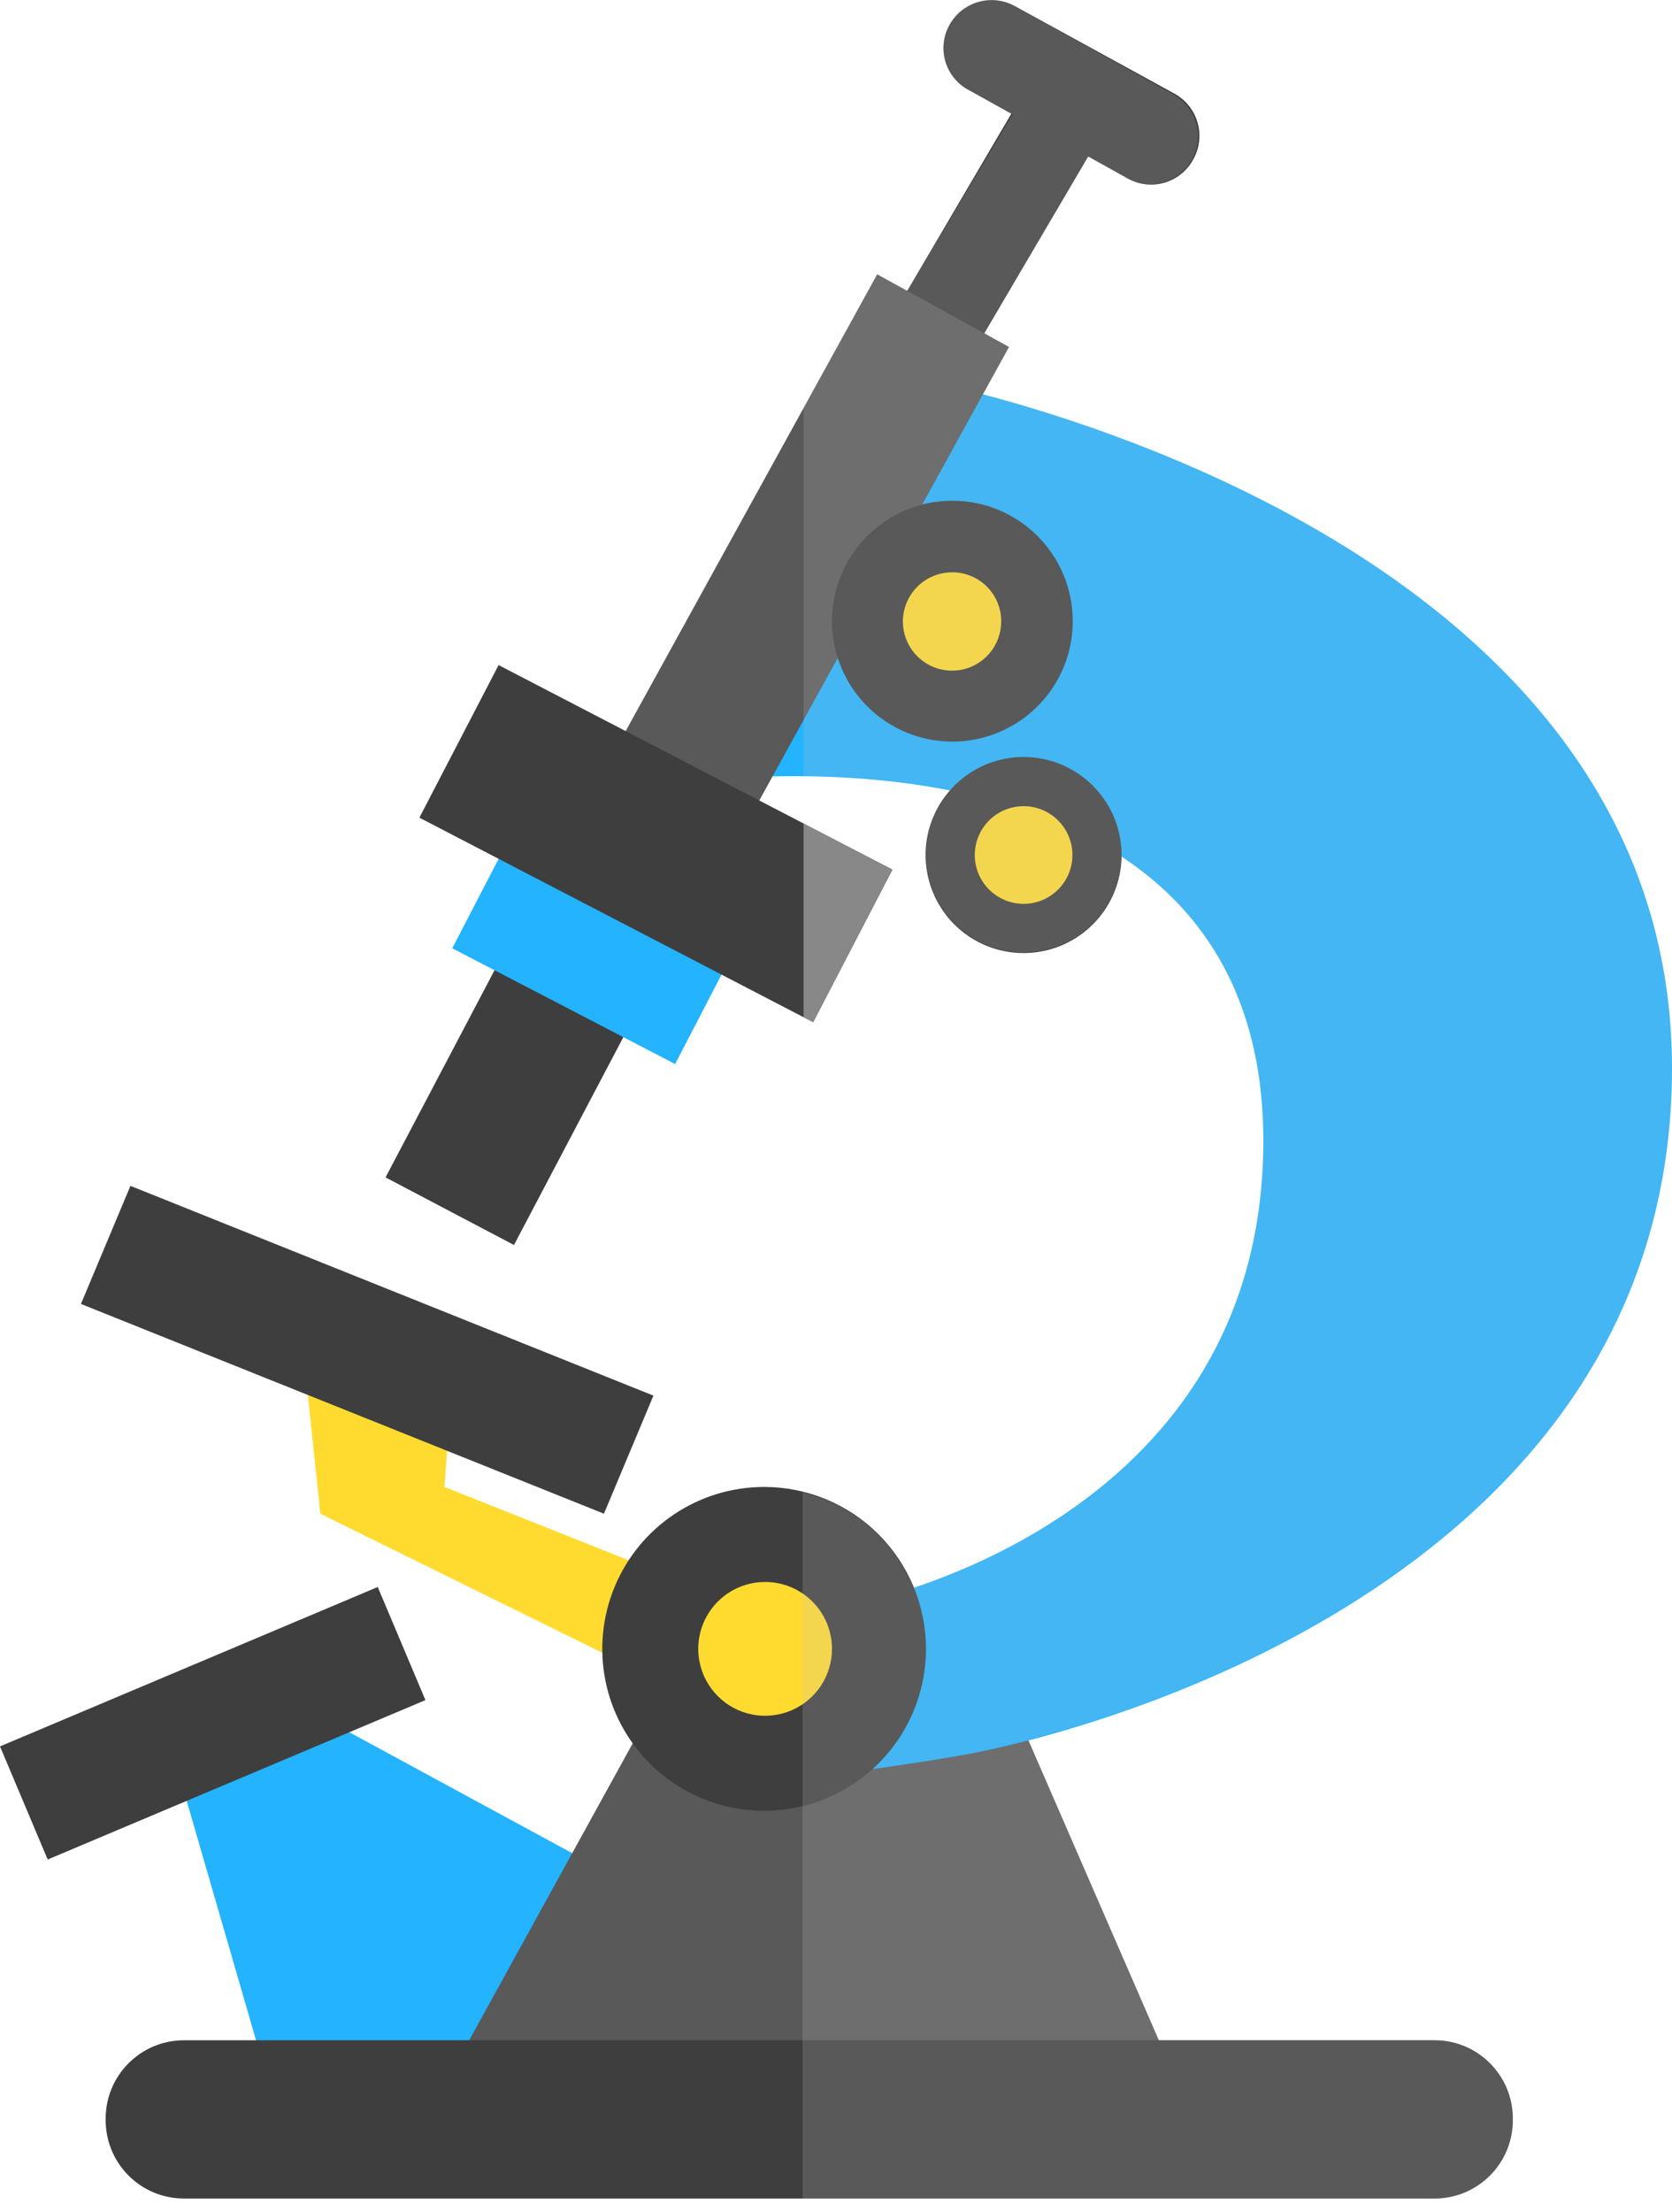
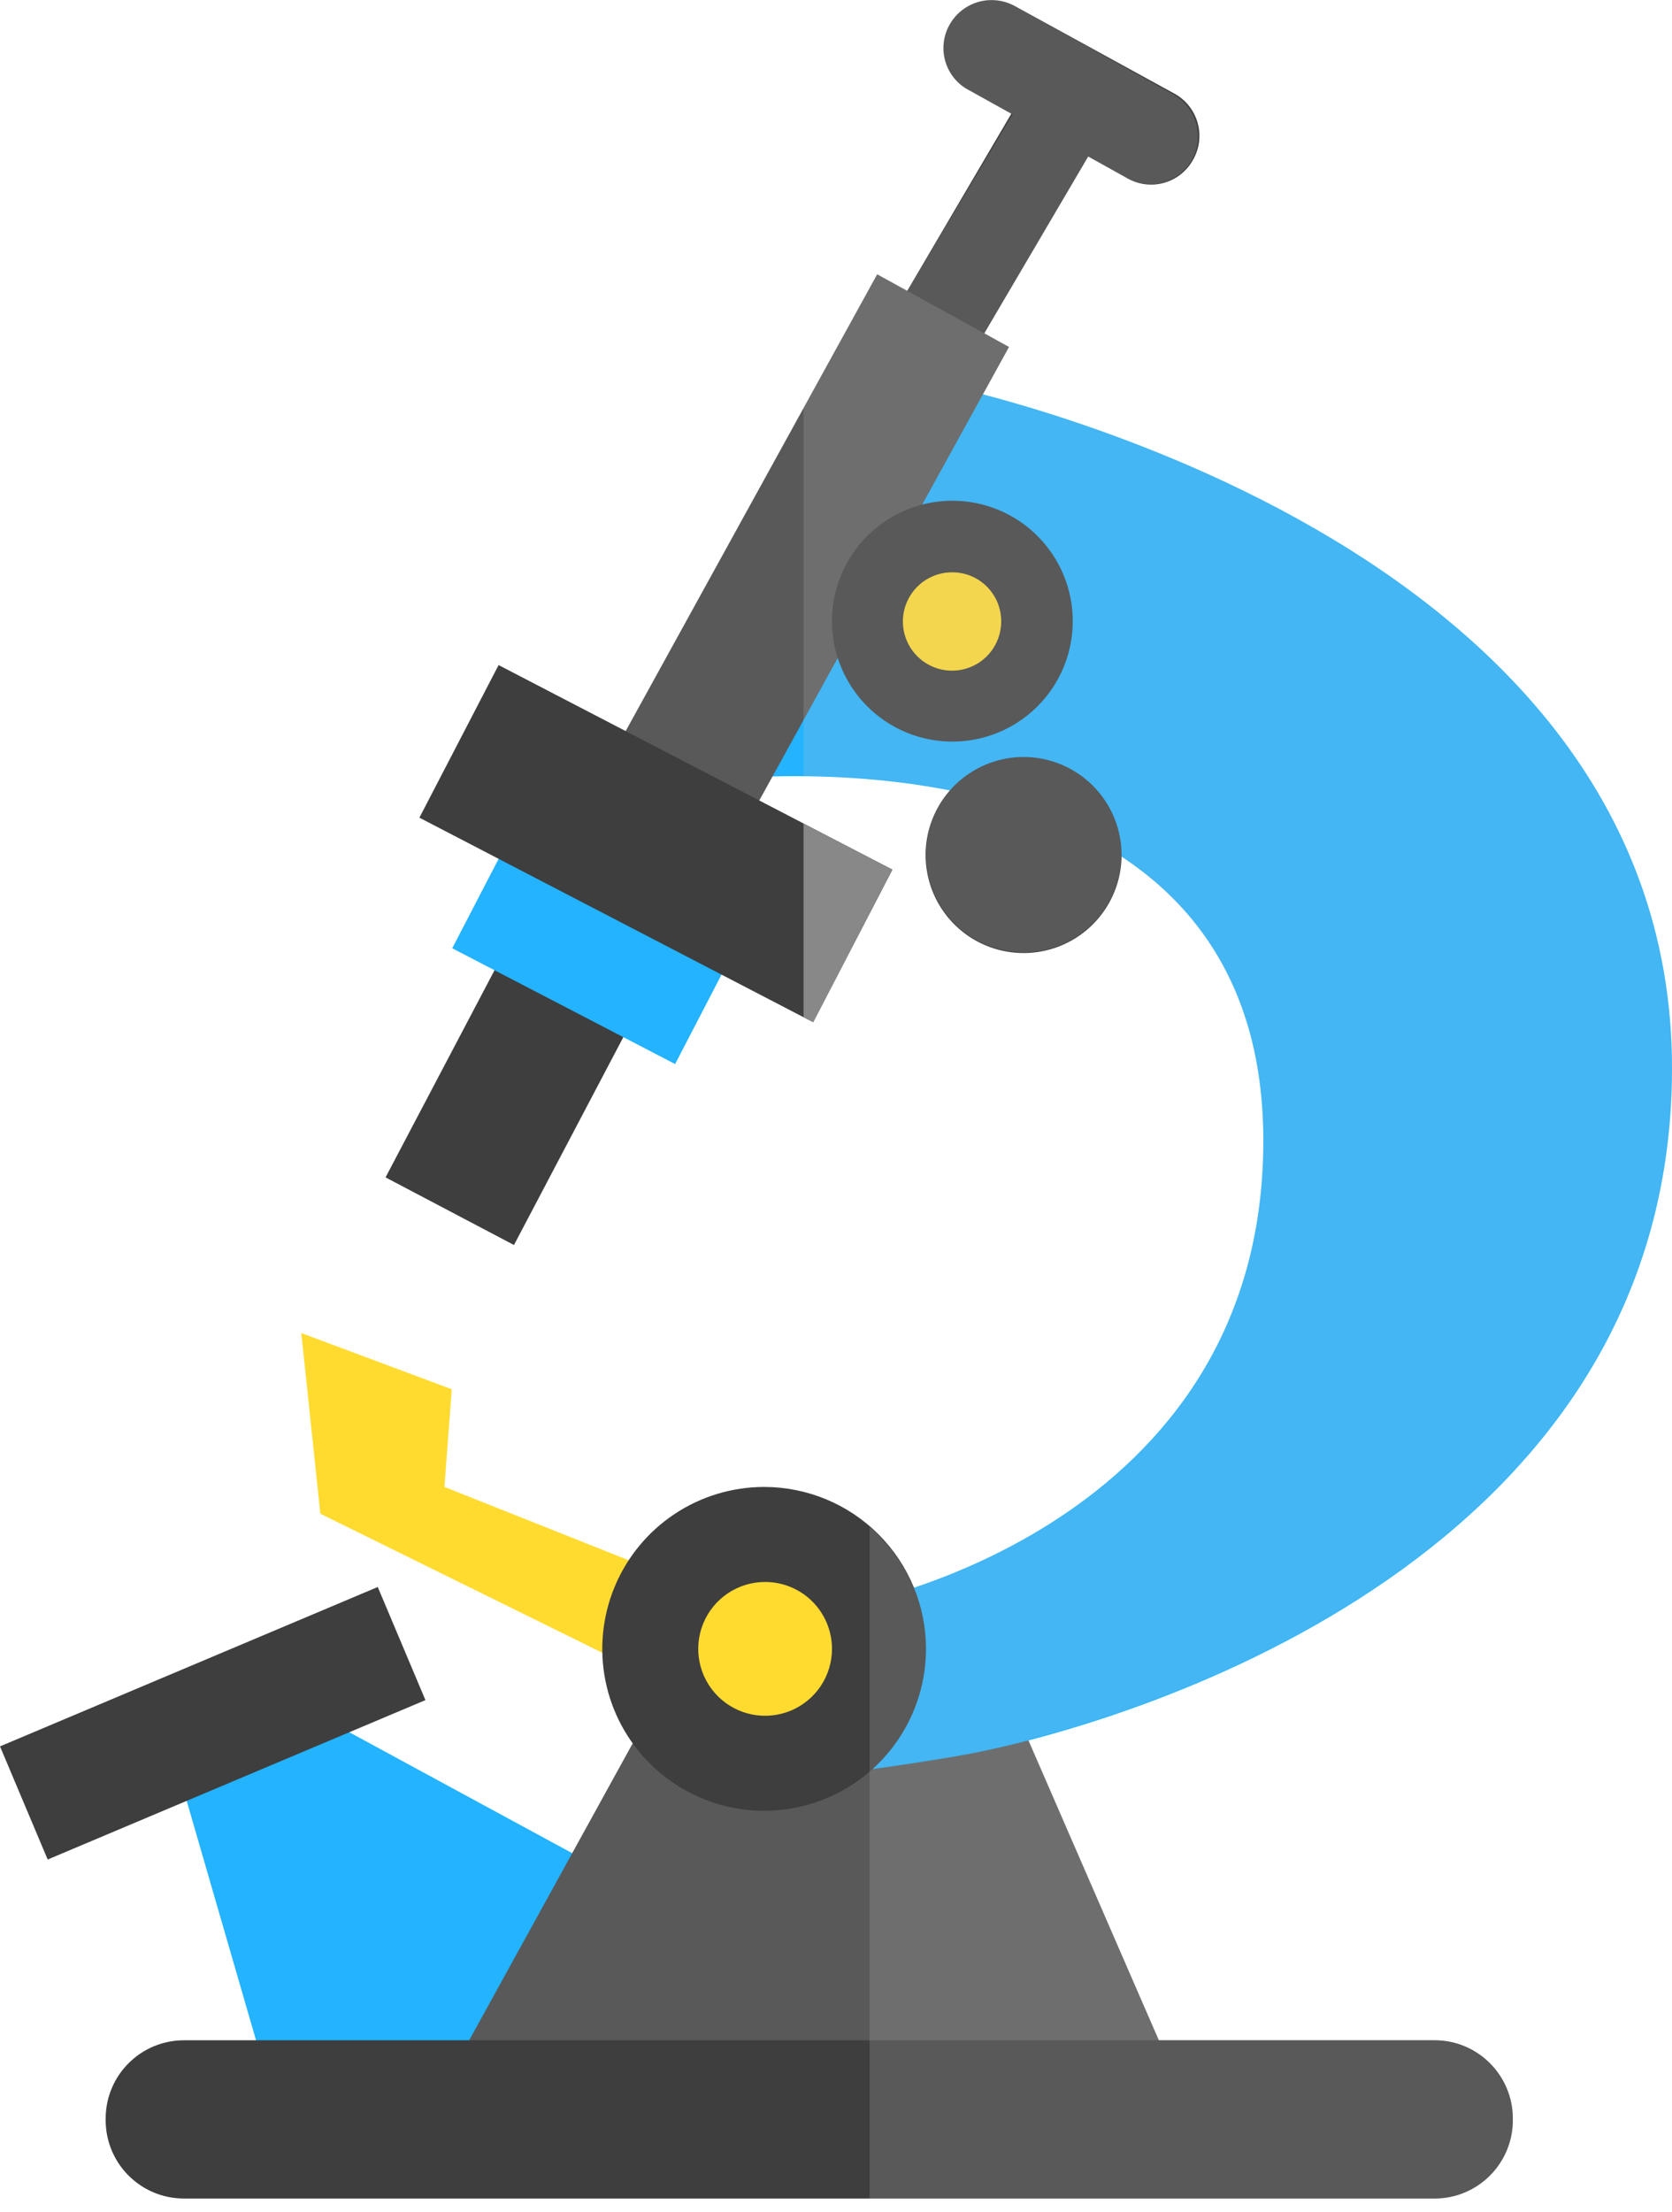
<svg xmlns="http://www.w3.org/2000/svg" width="90" height="119" viewBox="0 0 90 119" fill="none">
  <path d="M29.162 47.373L20.753 63.349L27.666 66.987L36.075 51.011L29.162 47.373Z" fill="#3E3E3E" />
  <path d="M27.022 45.861L24.343 51.021L36.34 57.251L39.019 52.091L27.022 45.861Z" fill="#23B3FF" />
  <path d="M56.276 2.991L47.428 18.043L51.508 20.442L60.357 5.39L56.276 2.991Z" fill="#3E3E3E" />
  <path d="M60.678 9.59L52.201 4.874C51.895 4.722 51.622 4.51 51.4 4.251C51.177 3.991 51.009 3.69 50.905 3.364C50.801 3.039 50.763 2.695 50.794 2.355C50.825 2.015 50.924 1.684 51.085 1.382C51.245 1.08 51.464 0.812 51.729 0.594C51.994 0.377 52.299 0.214 52.627 0.115C52.955 0.017 53.3 -0.016 53.64 0.019C53.981 0.054 54.312 0.157 54.613 0.32L63.181 5.018C63.49 5.182 63.763 5.406 63.983 5.678C64.203 5.95 64.366 6.263 64.462 6.599C64.558 6.936 64.584 7.288 64.541 7.635C64.497 7.982 64.383 8.316 64.207 8.618C64.04 8.915 63.816 9.176 63.548 9.386C63.28 9.595 62.973 9.75 62.645 9.84C62.317 9.931 61.974 9.955 61.637 9.912C61.299 9.869 60.974 9.76 60.678 9.59Z" fill="#3E3E3E" />
  <path d="M9.145 93.775L15.013 114.025L36.685 112.405V102.901L15.409 91.363L9.145 93.775Z" fill="#23B3FF" />
  <path d="M16.218 71.725L17.244 81.445L34.038 89.724L36.684 85.081L23.922 80.004L24.318 74.749L16.218 71.725Z" fill="#FFDB2F" />
  <path d="M38.304 86.089L22.914 114.025H64.224L52.074 86.089H38.304Z" fill="#595959" />
  <path d="M49.77 20.48C49.77 20.48 89.999 28.04 89.999 57.469C89.999 83.569 61.775 92.461 52.361 94.333C51.155 94.567 47.861 95.089 46.008 95.305V86.305C46.008 86.305 68.003 82.237 68.003 61.375C68.003 40.514 43.974 41.144 36.684 42.151L49.77 20.48Z" fill="#23B3FF" />
  <path d="M20.333 85.388L0 93.964L2.567 100.051L22.9 91.474L20.333 85.388Z" fill="#3E3E3E" />
  <path d="M49.843 88.717C49.843 90.44 49.332 92.125 48.375 93.557C47.417 94.99 46.057 96.106 44.465 96.766C42.873 97.425 41.121 97.598 39.431 97.262C37.741 96.925 36.189 96.096 34.971 94.877C33.752 93.659 32.922 92.107 32.586 90.417C32.25 88.727 32.423 86.975 33.082 85.383C33.742 83.791 34.858 82.431 36.291 81.474C37.724 80.516 39.408 80.005 41.131 80.005C43.441 80.005 45.657 80.923 47.291 82.557C48.925 84.191 49.843 86.407 49.843 88.717Z" fill="#3E3E3E" />
  <path d="M44.784 88.717C44.784 89.429 44.573 90.125 44.178 90.717C43.782 91.309 43.22 91.77 42.562 92.043C41.904 92.315 41.18 92.386 40.482 92.248C39.784 92.109 39.142 91.766 38.639 91.262C38.135 90.759 37.793 90.117 37.654 89.419C37.515 88.721 37.586 87.997 37.858 87.339C38.131 86.681 38.592 86.119 39.184 85.723C39.776 85.328 40.472 85.117 41.184 85.117C42.139 85.117 43.055 85.496 43.73 86.171C44.405 86.846 44.784 87.762 44.784 88.717Z" fill="#FFDB2F" />
  <path d="M60.371 46.004C60.371 47.047 60.062 48.066 59.482 48.934C58.903 49.801 58.079 50.477 57.115 50.876C56.152 51.275 55.091 51.38 54.068 51.176C53.045 50.973 52.105 50.471 51.368 49.733C50.63 48.995 50.128 48.056 49.925 47.033C49.721 46.01 49.825 44.949 50.225 43.985C50.624 43.022 51.3 42.198 52.167 41.619C53.034 41.039 54.054 40.73 55.097 40.73C56.496 40.73 57.837 41.285 58.826 42.274C59.816 43.264 60.371 44.605 60.371 46.004Z" fill="#3E3E3E" />
-   <path d="M55.098 48.631C56.549 48.631 57.726 47.455 57.726 46.004C57.726 44.552 56.549 43.376 55.098 43.376C53.647 43.376 52.47 44.552 52.47 46.004C52.47 47.455 53.647 48.631 55.098 48.631Z" fill="#FFDB2F" />
-   <path d="M32.509 81.445L4.357 70.159L7.021 63.805L35.173 75.091L32.509 81.445Z" fill="#3E3E3E" />
  <path d="M47.217 14.76L32.817 40.899L39.912 44.808L54.312 18.668L47.217 14.76Z" fill="#595959" />
  <path d="M26.838 35.784L22.575 43.995L43.773 55.002L48.037 46.791L26.838 35.784Z" fill="#3E3E3E" />
  <path d="M77.22 109.777H9.9C7.574 109.777 5.688 111.663 5.688 113.989V114.079C5.688 116.405 7.574 118.291 9.9 118.291H77.22C79.546 118.291 81.432 116.405 81.432 114.079V113.989C81.432 111.663 79.546 109.777 77.22 109.777Z" fill="#3E3E3E" />
  <path d="M57.744 33.422C57.744 34.703 57.364 35.956 56.652 37.022C55.94 38.087 54.928 38.918 53.744 39.408C52.56 39.899 51.257 40.027 50 39.777C48.743 39.527 47.589 38.91 46.682 38.004C45.776 37.097 45.159 35.943 44.909 34.686C44.659 33.429 44.787 32.126 45.278 30.942C45.768 29.758 46.599 28.746 47.664 28.034C48.73 27.322 49.983 26.942 51.264 26.942C52.115 26.942 52.958 27.109 53.744 27.435C54.53 27.761 55.245 28.238 55.846 28.84C56.448 29.441 56.925 30.156 57.251 30.942C57.577 31.728 57.744 32.571 57.744 33.422Z" fill="#3E3E3E" />
  <path d="M53.892 33.421C53.895 33.946 53.743 34.46 53.454 34.898C53.164 35.336 52.751 35.678 52.267 35.88C51.783 36.083 51.249 36.137 50.734 36.035C50.219 35.934 49.746 35.681 49.375 35.31C49.004 34.939 48.752 34.466 48.65 33.951C48.548 33.436 48.602 32.903 48.805 32.419C49.008 31.934 49.349 31.521 49.787 31.232C50.225 30.942 50.739 30.79 51.264 30.793C51.961 30.793 52.629 31.07 53.122 31.563C53.615 32.056 53.892 32.724 53.892 33.421Z" fill="#FFDB2F" />
  <g style="mix-blend-mode:multiply" opacity="0.65">
    <path d="M48.023 46.796L43.253 44.312V54.734L43.775 55.004L48.023 46.796Z" fill="#ADAFAE" />
  </g>
  <g style="mix-blend-mode:multiply" opacity="0.2">
-     <path d="M77.22 109.795H62.37L55.351 93.595C66.6 90.715 90 81.193 90 57.469C90 33.062 62.352 23.702 52.903 21.218L54.307 18.662L52.975 17.942L58.572 8.438L60.678 9.59C61.276 9.918 61.978 9.996 62.633 9.807C63.287 9.618 63.84 9.178 64.171 8.582C64.498 7.98 64.574 7.273 64.382 6.615C64.19 5.957 63.745 5.402 63.145 5.072L54.613 0.32C54.013 -0.009 53.307 -0.088 52.65 0.101C51.992 0.29 51.436 0.731 51.103 1.328C50.932 1.631 50.825 1.965 50.789 2.31C50.752 2.656 50.786 3.005 50.889 3.337C50.991 3.669 51.161 3.976 51.386 4.241C51.612 4.505 51.889 4.72 52.201 4.874L54.505 6.152L48.835 15.656L47.215 14.756L43.255 21.956V41.755C45.906 41.763 48.552 42.016 51.157 42.511C50.598 43.145 50.2 43.905 49.998 44.725C49.795 45.545 49.793 46.403 49.992 47.224C50.191 48.045 50.585 48.806 51.141 49.443C51.697 50.079 52.398 50.573 53.184 50.881C53.971 51.189 54.821 51.302 55.661 51.212C56.501 51.122 57.307 50.83 58.011 50.362C58.715 49.894 59.295 49.264 59.703 48.524C60.111 47.784 60.334 46.956 60.355 46.111C64.782 49.045 68.004 53.779 68.004 61.393C68.004 77.269 55.279 83.407 49.177 85.441C48.657 84.172 47.845 83.045 46.806 82.15C45.767 81.256 44.532 80.619 43.201 80.293V118.291H77.22C78.337 118.291 79.409 117.847 80.199 117.057C80.989 116.267 81.432 115.196 81.432 114.079V113.989C81.427 112.875 80.982 111.808 80.192 111.022C79.403 110.236 78.334 109.795 77.22 109.795Z" fill="#C1C3C2" />
+     <path d="M77.22 109.795H62.37L55.351 93.595C66.6 90.715 90 81.193 90 57.469C90 33.062 62.352 23.702 52.903 21.218L54.307 18.662L52.975 17.942L58.572 8.438L60.678 9.59C61.276 9.918 61.978 9.996 62.633 9.807C63.287 9.618 63.84 9.178 64.171 8.582C64.498 7.98 64.574 7.273 64.382 6.615C64.19 5.957 63.745 5.402 63.145 5.072L54.613 0.32C54.013 -0.009 53.307 -0.088 52.65 0.101C51.992 0.29 51.436 0.731 51.103 1.328C50.932 1.631 50.825 1.965 50.789 2.31C50.752 2.656 50.786 3.005 50.889 3.337C50.991 3.669 51.161 3.976 51.386 4.241C51.612 4.505 51.889 4.72 52.201 4.874L54.505 6.152L48.835 15.656L47.215 14.756L43.255 21.956V41.755C45.906 41.763 48.552 42.016 51.157 42.511C50.598 43.145 50.2 43.905 49.998 44.725C49.795 45.545 49.793 46.403 49.992 47.224C50.191 48.045 50.585 48.806 51.141 49.443C51.697 50.079 52.398 50.573 53.184 50.881C53.971 51.189 54.821 51.302 55.661 51.212C56.501 51.122 57.307 50.83 58.011 50.362C58.715 49.894 59.295 49.264 59.703 48.524C60.111 47.784 60.334 46.956 60.355 46.111C64.782 49.045 68.004 53.779 68.004 61.393C68.004 77.269 55.279 83.407 49.177 85.441C48.657 84.172 47.845 83.045 46.806 82.15V118.291H77.22C78.337 118.291 79.409 117.847 80.199 117.057C80.989 116.267 81.432 115.196 81.432 114.079V113.989C81.427 112.875 80.982 111.808 80.192 111.022C79.403 110.236 78.334 109.795 77.22 109.795Z" fill="#C1C3C2" />
  </g>
</svg>